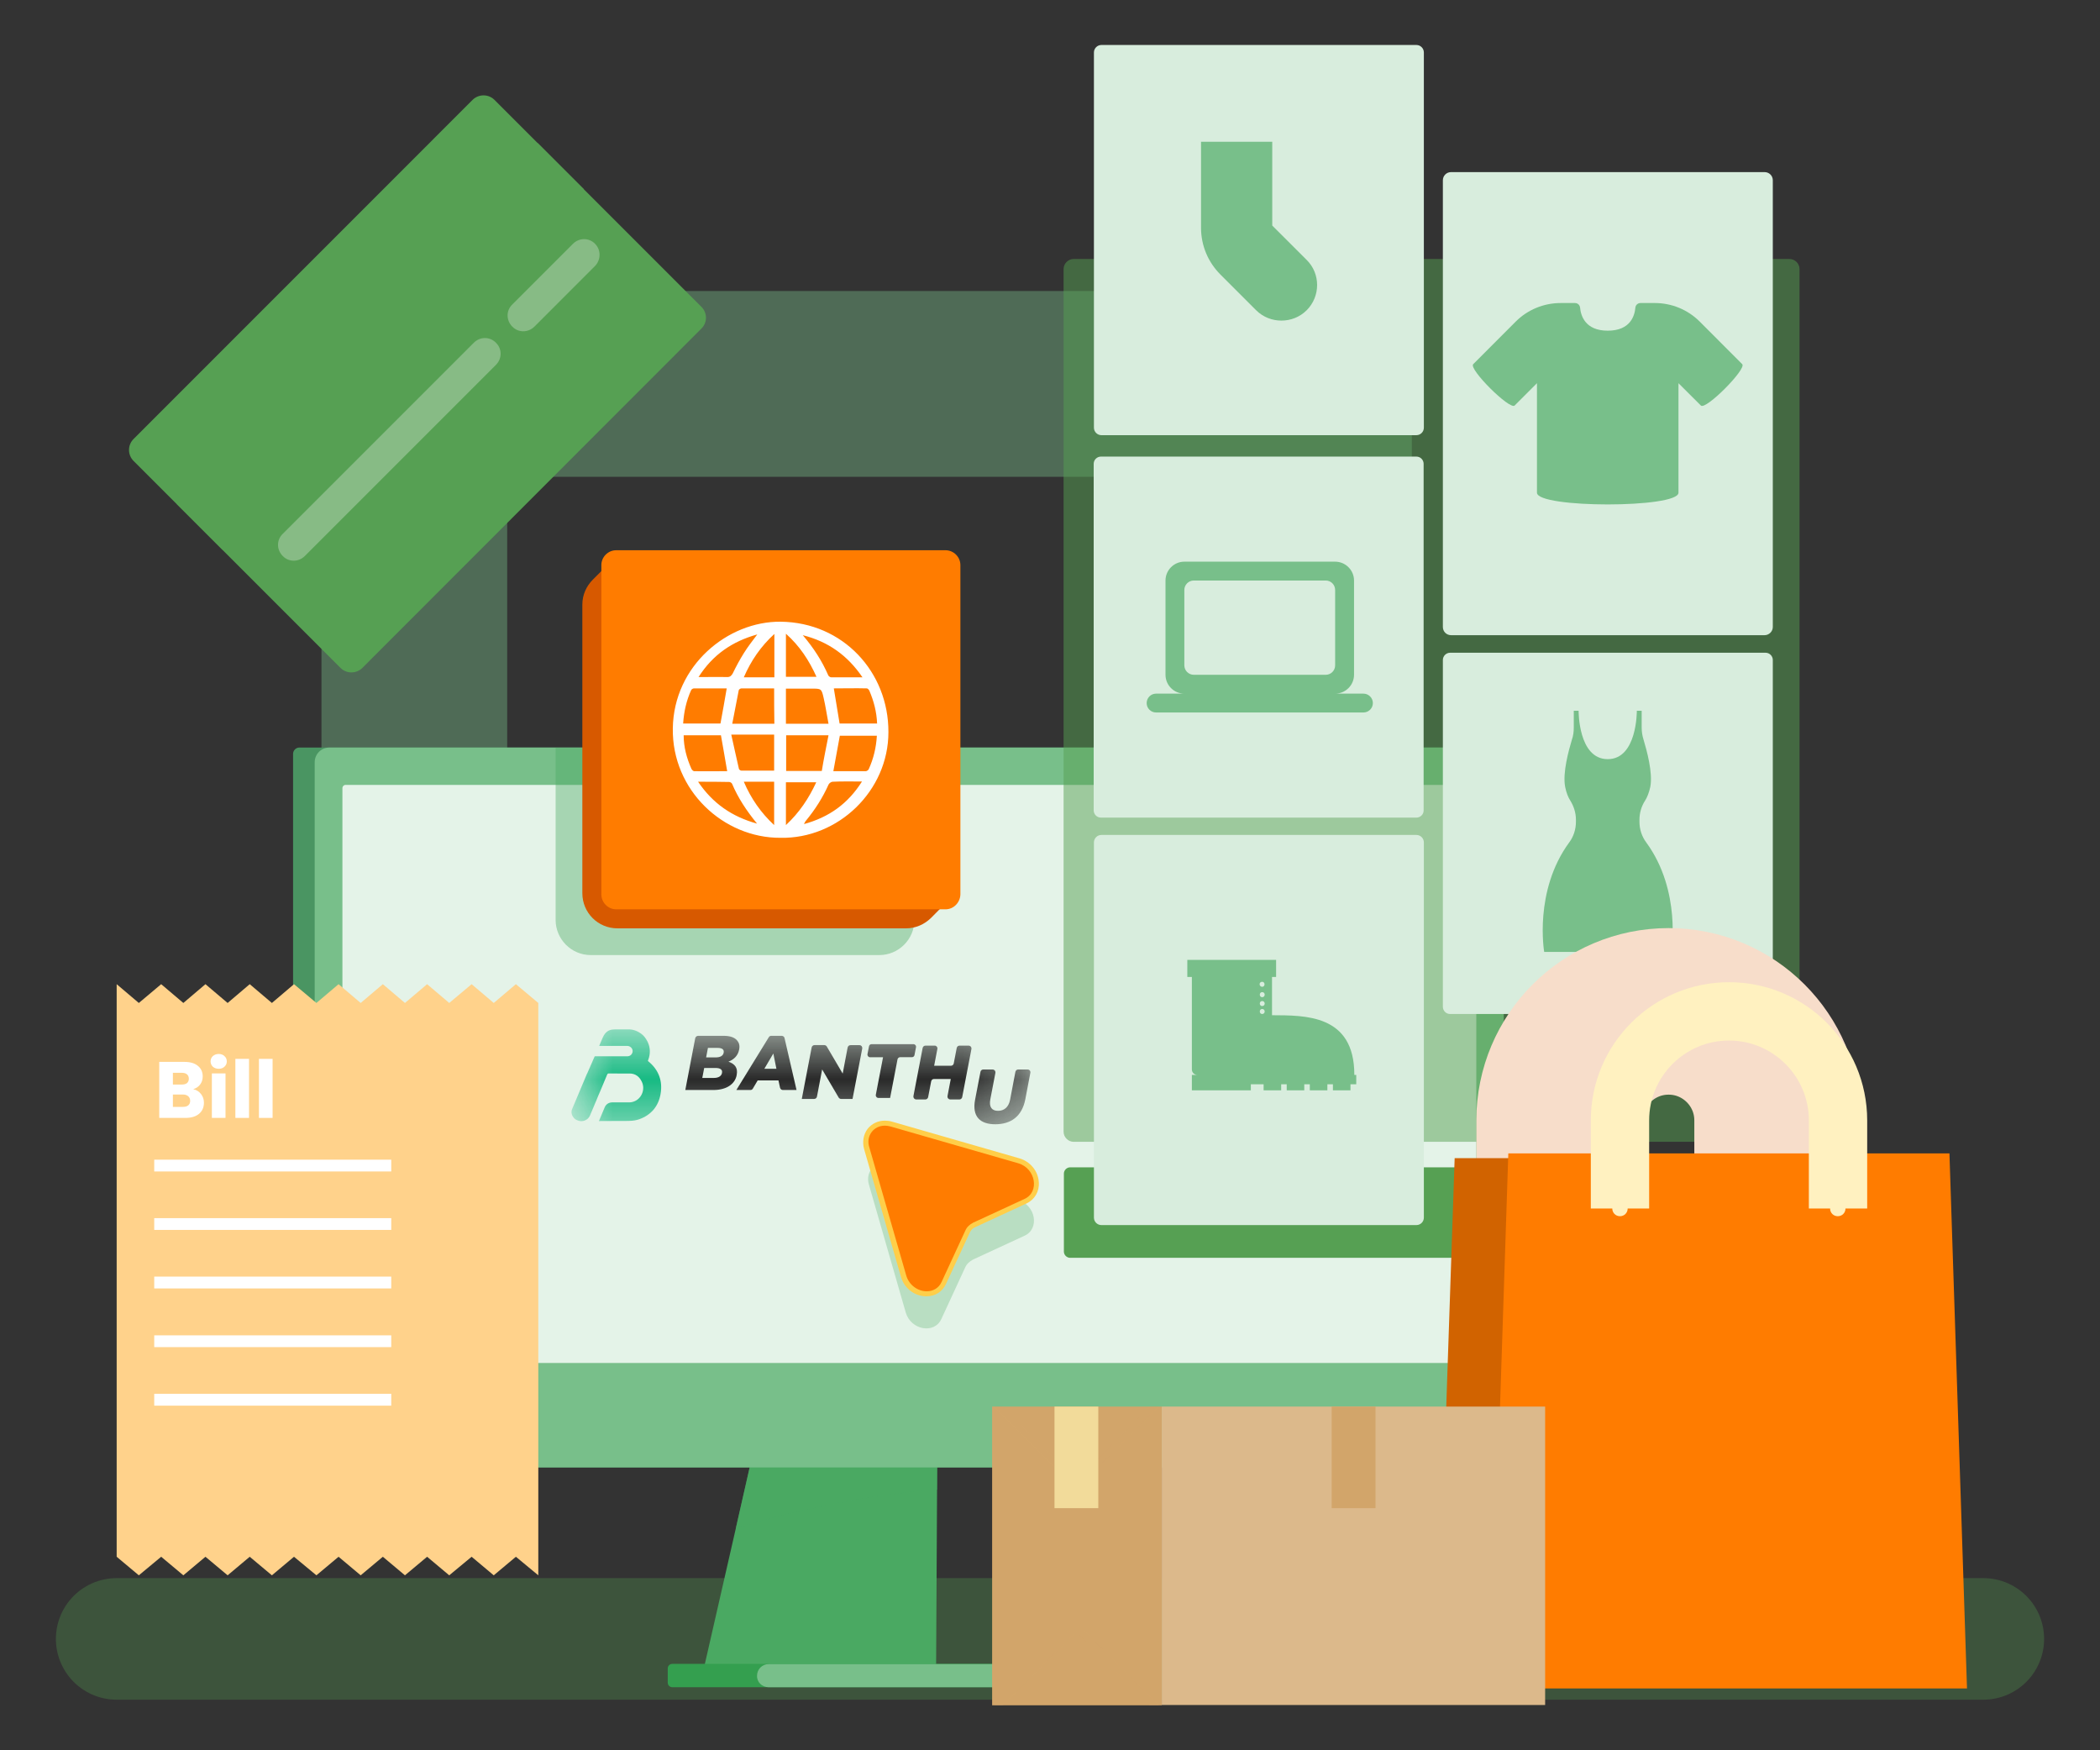
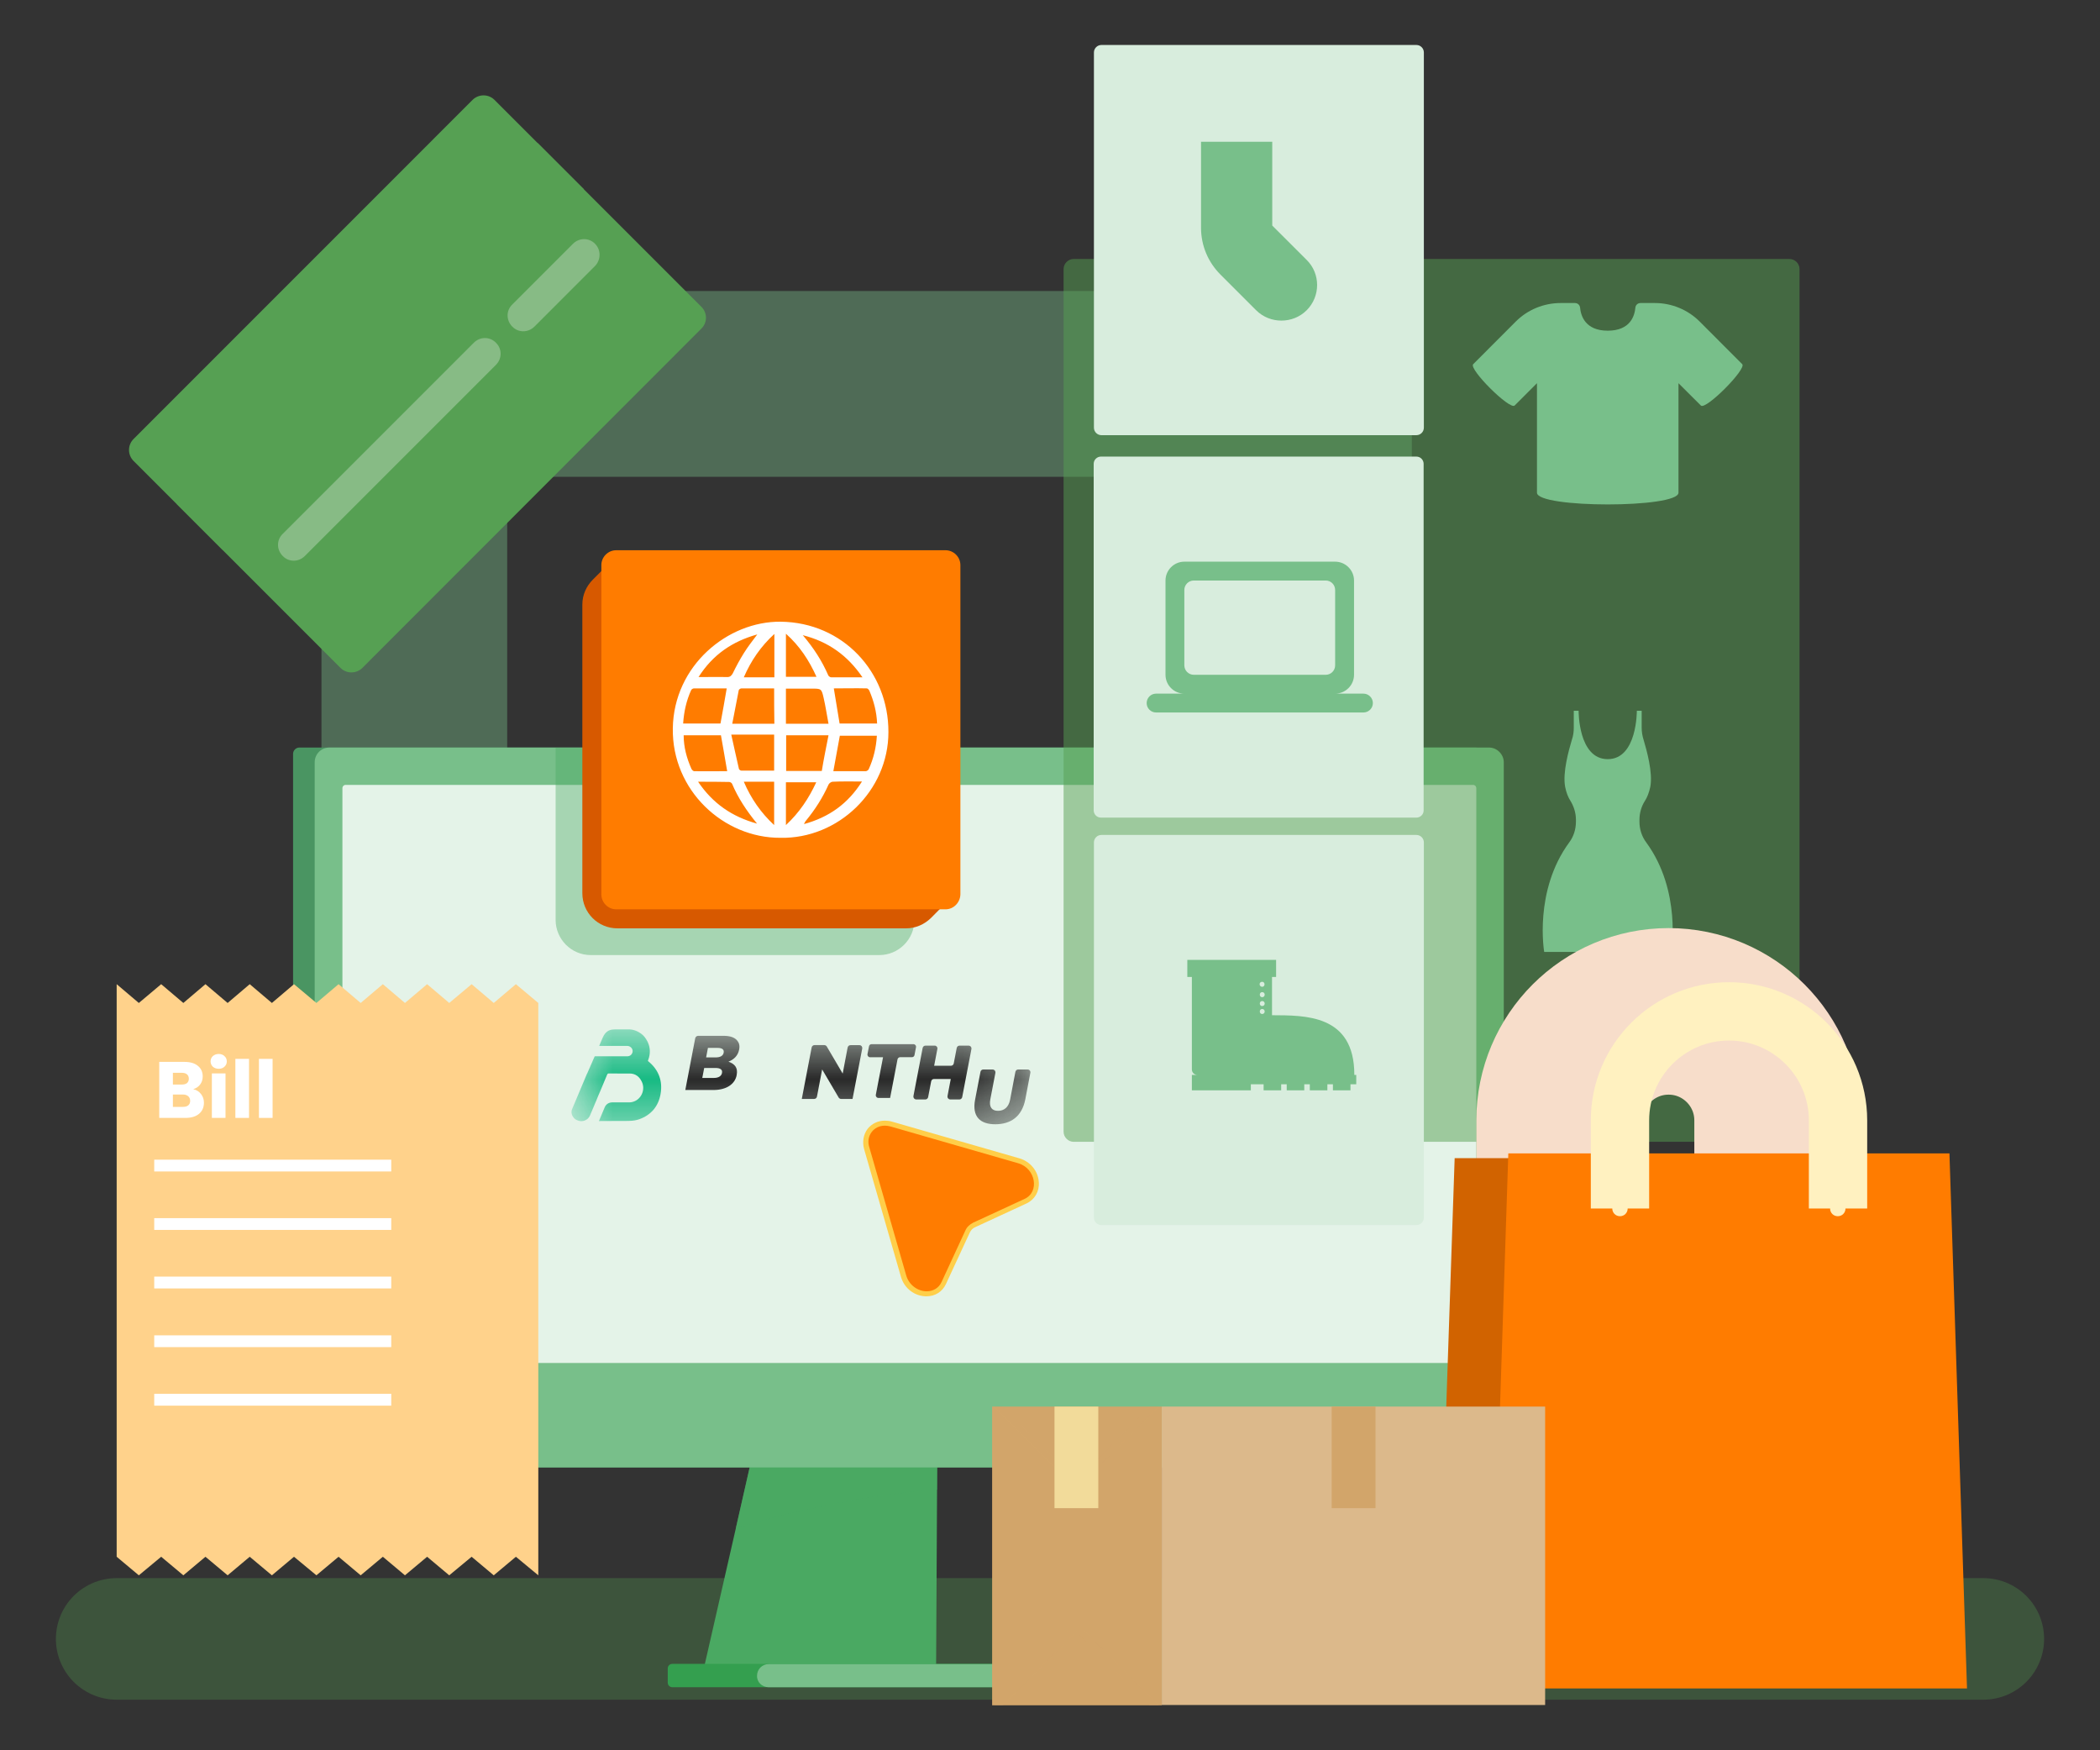
<svg xmlns="http://www.w3.org/2000/svg" width="36" height="30" viewBox="0 0 36 30" fill="none">
  <rect x="0" y="0" width="36" height="30" fill="#333333" stroke="none" />
  <path opacity="0.3" d="M2 28.091H34" stroke="#56A053" stroke-width="2.084" stroke-miterlimit="10" stroke-linecap="round" />
  <g opacity="0.4">
    <circle cx="22.61" cy="21.139" r="0.066" fill="#78BF8A" />
    <path d="M22.202 21.139H7.305" stroke="#78BF8A" stroke-width="3.184" stroke-miterlimit="10" stroke-linecap="round" />
    <circle cx="7.103" cy="21.139" r="0.066" fill="#78BF8A" />
    <path d="M7.103 20.734V6.782" stroke="#78BF8A" stroke-width="3.184" stroke-miterlimit="10" stroke-linecap="round" />
    <circle cx="7.103" cy="6.58" r="0.066" fill="#78BF8A" />
    <path d="M7.507 6.58H22.408" stroke="#78BF8A" stroke-width="3.184" stroke-miterlimit="10" stroke-linecap="round" />
    <circle cx="22.61" cy="6.58" r="0.066" fill="#78BF8A" />
    <path d="M22.611 6.984V20.936" stroke="#78BF8A" stroke-width="3.184" stroke-miterlimit="10" stroke-linecap="round" />
  </g>
  <path d="M12.025 5.631L6.212 11.448C6.109 11.551 5.94 11.551 5.837 11.448L2.289 7.9C2.186 7.797 2.186 7.628 2.289 7.525L8.101 1.712C8.205 1.609 8.374 1.609 8.477 1.712L12.025 5.26C12.128 5.363 12.128 5.528 12.025 5.631Z" fill="#56A053" />
  <path d="M9.219 2.453L3.032 8.64L3.82 9.428L10.007 3.241L9.219 2.453Z" fill="#56A053" />
  <path opacity="0.4" d="M8.502 6.254L5.226 9.53C5.119 9.637 4.95 9.637 4.847 9.53C4.739 9.422 4.739 9.253 4.847 9.15L8.122 5.875C8.229 5.767 8.399 5.767 8.502 5.875C8.609 5.978 8.609 6.147 8.502 6.254Z" fill="#D0E4CF" />
  <path opacity="0.4" d="M10.201 4.559L9.162 5.598C9.054 5.705 8.885 5.705 8.782 5.598C8.675 5.491 8.675 5.322 8.782 5.219L9.822 4.179C9.929 4.072 10.098 4.072 10.201 4.179C10.304 4.282 10.304 4.451 10.201 4.559Z" fill="#D0E4CF" />
  <path d="M5.131 25.152H25.3C25.358 25.152 25.407 25.103 25.407 25.045V12.921C25.407 12.863 25.358 12.813 25.3 12.813H5.131C5.073 12.813 5.024 12.863 5.024 12.921V25.045C5.028 25.103 5.073 25.152 5.131 25.152Z" fill="#4A9562" />
  <path d="M16.068 24.686L16.064 25.532L16.047 28.688H12.045L12.615 26.192L12.957 24.686H16.068Z" fill="#4AA962" />
  <path d="M11.525 28.919H17.157C17.198 28.919 17.235 28.886 17.235 28.841V28.597C17.235 28.556 17.202 28.519 17.157 28.519H11.525C11.484 28.519 11.447 28.552 11.447 28.597V28.841C11.447 28.886 11.484 28.919 11.525 28.919Z" fill="#349F4F" />
  <path d="M13.176 28.919H17.693C17.804 28.919 17.891 28.828 17.891 28.721C17.891 28.61 17.8 28.523 17.693 28.523H13.176C13.064 28.523 12.978 28.614 12.978 28.721C12.973 28.832 13.064 28.919 13.176 28.919Z" fill="#78BF8A" />
  <path opacity="0.6" d="M16.068 24.686L16.064 25.532C14.735 25.623 13.423 25.953 12.615 26.192L12.957 24.686H16.068Z" fill="#4AA962" />
  <path d="M25.779 13.065V24.901C25.779 25.041 25.667 25.152 25.527 25.152H5.647C5.506 25.152 5.395 25.041 5.395 24.901V13.065C5.395 12.925 5.506 12.813 5.647 12.813H25.527C25.663 12.813 25.779 12.929 25.779 13.065Z" fill="#78BF8A" />
  <path d="M5.927 23.362H25.251C25.284 23.362 25.308 23.337 25.308 23.304V13.511C25.308 13.478 25.284 13.453 25.251 13.453H5.927C5.894 13.453 5.87 13.478 5.87 13.511V23.304C5.865 23.337 5.894 23.362 5.927 23.362Z" fill="#E4F3E8" />
  <path opacity="0.5" d="M30.676 19.571H18.407C18.312 19.571 18.233 19.492 18.233 19.398V4.612C18.233 4.517 18.312 4.439 18.407 4.439H30.676C30.77 4.439 30.849 4.517 30.849 4.612V19.402C30.849 19.497 30.77 19.571 30.676 19.571Z" fill="#56A053" />
-   <path d="M30.742 21.559H18.345C18.287 21.559 18.238 21.51 18.238 21.452V20.116C18.238 20.058 18.287 20.008 18.345 20.008H30.742C30.8 20.008 30.849 20.058 30.849 20.116V21.456C30.849 21.514 30.8 21.559 30.742 21.559Z" fill="#56A053" />
-   <path d="M30.25 10.887H24.875C24.797 10.887 24.735 10.825 24.735 10.747V3.09C24.735 3.012 24.797 2.95 24.875 2.95H30.25C30.329 2.95 30.391 3.012 30.391 3.09V10.747C30.391 10.825 30.325 10.887 30.25 10.887Z" fill="#D8EDDD" />
  <path d="M24.281 14.014H18.873C18.803 14.014 18.749 13.956 18.749 13.89V7.95C18.749 7.88 18.807 7.826 18.873 7.826H24.281C24.352 7.826 24.405 7.884 24.405 7.95V13.894C24.405 13.96 24.347 14.014 24.281 14.014Z" fill="#D8EDDD" />
  <path d="M22.888 11.889C23.066 11.889 23.212 11.744 23.212 11.566V9.95C23.212 9.773 23.066 9.627 22.888 9.627H20.303C20.125 9.627 19.98 9.773 19.98 9.95V11.566C19.98 11.744 20.125 11.889 20.303 11.889H19.818C19.729 11.889 19.657 11.962 19.657 12.051C19.657 12.14 19.729 12.212 19.818 12.212H23.373C23.462 12.212 23.535 12.14 23.535 12.051C23.535 11.962 23.462 11.889 23.373 11.889H22.888ZM20.465 9.95H22.727C22.816 9.95 22.888 10.023 22.888 10.112V11.405C22.888 11.493 22.816 11.566 22.727 11.566H20.465C20.376 11.566 20.303 11.493 20.303 11.405V10.112C20.303 10.023 20.376 9.95 20.465 9.95Z" fill="#78BF8A" />
  <path d="M24.281 20.998H18.881C18.811 20.998 18.753 20.941 18.753 20.87V14.439C18.753 14.369 18.811 14.311 18.881 14.311H24.281C24.352 14.311 24.409 14.369 24.409 14.439V20.87C24.409 20.941 24.352 20.998 24.281 20.998Z" fill="#D8EDDD" />
  <path d="M24.281 7.459H18.881C18.811 7.459 18.753 7.401 18.753 7.331V0.899C18.753 0.829 18.811 0.771 18.881 0.771H24.281C24.352 0.771 24.409 0.829 24.409 0.899V7.331C24.409 7.401 24.352 7.459 24.281 7.459Z" fill="#D8EDDD" />
-   <path d="M30.267 17.38H24.859C24.788 17.38 24.735 17.323 24.735 17.256V11.312C24.735 11.242 24.793 11.188 24.859 11.188H30.267C30.337 11.188 30.391 11.246 30.391 11.312V17.256C30.391 17.323 30.333 17.38 30.267 17.38Z" fill="#D8EDDD" />
  <path d="M29.137 5.511C28.935 5.309 28.658 5.194 28.37 5.194H28.122C28.077 5.194 28.04 5.227 28.035 5.272C28.023 5.408 27.953 5.668 27.561 5.668C27.173 5.668 27.099 5.408 27.087 5.272C27.082 5.227 27.045 5.194 27 5.194H26.753C26.464 5.194 26.187 5.309 25.985 5.511L25.255 6.242C25.172 6.324 25.882 7.03 25.965 6.951L26.348 6.568V8.445C26.348 8.713 28.774 8.713 28.774 8.445V6.568L29.158 6.951C29.24 7.034 29.945 6.324 29.867 6.242L29.137 5.511Z" fill="#78BF8A" />
  <path d="M28.221 14.439C28.147 14.34 28.105 14.216 28.105 14.084V14.051C28.105 13.936 28.138 13.82 28.2 13.725C28.237 13.668 28.27 13.585 28.291 13.486C28.337 13.243 28.229 12.859 28.176 12.681C28.155 12.616 28.143 12.545 28.143 12.471V12.182H28.06C28.06 12.182 28.068 13.012 27.561 13.012C27.053 13.012 27.062 12.182 27.062 12.182H26.979V12.471C26.979 12.541 26.971 12.611 26.946 12.681C26.893 12.859 26.785 13.243 26.831 13.486C26.851 13.589 26.884 13.668 26.921 13.725C26.979 13.82 27.016 13.931 27.016 14.051V14.084C27.016 14.216 26.975 14.34 26.901 14.439C26.29 15.272 26.472 16.316 26.472 16.316H27.561H28.65C28.65 16.316 28.831 15.272 28.221 14.439Z" fill="#78BF8A" />
  <path d="M23.217 18.42C23.217 17.38 22.363 17.405 21.806 17.401V16.745H21.876V16.452H20.354V16.745H20.432V18.329C20.432 18.383 20.474 18.424 20.527 18.424H20.432V18.688H21.443V18.585H21.662V18.688H21.963V18.585H22.058V18.688H22.359V18.585H22.454V18.688H22.755V18.585H22.85V18.688H23.151V18.585H23.25V18.424H23.217V18.42ZM21.637 16.828C21.691 16.828 21.691 16.914 21.637 16.914C21.579 16.91 21.579 16.828 21.637 16.828ZM21.637 17.38C21.583 17.38 21.583 17.294 21.637 17.294C21.695 17.294 21.695 17.38 21.637 17.38ZM21.637 17.244C21.583 17.244 21.583 17.158 21.637 17.158C21.695 17.158 21.695 17.244 21.637 17.244ZM21.637 17.092C21.583 17.092 21.583 17.005 21.637 17.005C21.695 17.005 21.695 17.092 21.637 17.092Z" fill="#78BF8A" />
  <path opacity="0.4" d="M15.676 12.818V15.767C15.676 16.101 15.404 16.37 15.074 16.37H10.127C9.793 16.37 9.525 16.097 9.525 15.767V12.818H15.676Z" fill="#4AA962" />
  <path d="M16.282 15.409L16.13 15.256V10.363C16.13 10.029 15.861 9.761 15.527 9.761H10.643L10.49 9.608L10.164 9.934C10.053 10.045 9.983 10.194 9.983 10.363V15.309C9.983 15.644 10.251 15.912 10.585 15.912H15.531C15.7 15.912 15.849 15.842 15.96 15.734L16.282 15.409Z" fill="#D75900" />
  <path d="M16.208 15.586H10.564C10.424 15.586 10.309 15.47 10.309 15.33V9.686C10.309 9.546 10.424 9.431 10.564 9.431H16.208C16.348 9.431 16.464 9.546 16.464 9.686V15.33C16.46 15.47 16.348 15.586 16.208 15.586Z" fill="#FF7C00" />
  <path d="M13.378 14.36C12.404 14.365 11.517 13.548 11.534 12.483C11.55 11.407 12.475 10.648 13.382 10.656C14.451 10.668 15.234 11.518 15.23 12.549C15.23 13.556 14.368 14.381 13.378 14.36ZM13.271 13.209C13.271 12.995 13.271 12.793 13.271 12.591C13.031 12.591 12.796 12.591 12.536 12.591C12.582 12.797 12.623 12.987 12.668 13.181C12.672 13.193 12.697 13.209 12.71 13.209C12.895 13.209 13.081 13.209 13.271 13.209ZM14.203 12.603C13.943 12.603 13.708 12.603 13.477 12.603C13.477 12.813 13.477 13.011 13.477 13.214C13.679 13.214 13.877 13.214 14.088 13.214C14.12 13.016 14.162 12.813 14.203 12.603ZM14.203 12.405C14.174 12.252 14.153 12.108 14.12 11.964C14.083 11.803 14.079 11.803 13.914 11.803C13.84 11.803 13.762 11.803 13.687 11.803C13.617 11.803 13.543 11.803 13.473 11.803C13.473 12.013 13.473 12.207 13.473 12.405C13.712 12.405 13.947 12.405 14.203 12.405ZM13.271 11.799C13.077 11.799 12.891 11.799 12.71 11.799C12.693 11.799 12.664 11.819 12.664 11.832C12.627 12.021 12.59 12.207 12.553 12.405C12.809 12.405 13.04 12.405 13.275 12.405C13.271 12.203 13.271 12.005 13.271 11.799ZM11.72 12.603C11.72 12.809 11.773 12.995 11.852 13.176C11.86 13.193 11.88 13.214 11.897 13.218C12.087 13.222 12.277 13.218 12.466 13.218C12.429 13.007 12.396 12.805 12.359 12.603C12.153 12.603 11.934 12.603 11.72 12.603ZM14.286 13.218C14.471 13.218 14.657 13.218 14.842 13.218C14.859 13.218 14.884 13.201 14.892 13.185C14.975 13.003 15.02 12.813 15.032 12.611C14.814 12.611 14.599 12.611 14.397 12.611C14.36 12.813 14.323 13.011 14.286 13.218ZM12.458 11.799C12.272 11.799 12.087 11.799 11.897 11.799C11.88 11.799 11.852 11.815 11.847 11.832C11.765 12.013 11.724 12.203 11.711 12.401C11.93 12.401 12.145 12.401 12.351 12.401C12.388 12.195 12.425 12.001 12.458 11.799ZM14.393 12.401C14.603 12.401 14.818 12.401 15.036 12.401C15.028 12.199 14.979 12.017 14.904 11.84C14.896 11.823 14.876 11.799 14.859 11.799C14.669 11.794 14.479 11.799 14.294 11.799C14.327 12.005 14.36 12.203 14.393 12.401ZM14.785 11.609C14.529 11.233 14.199 10.998 13.762 10.887C13.947 11.105 14.092 11.328 14.199 11.576C14.207 11.592 14.232 11.609 14.248 11.609C14.422 11.609 14.591 11.609 14.785 11.609ZM14.777 13.395C14.599 13.395 14.434 13.391 14.273 13.399C14.248 13.399 14.211 13.428 14.203 13.449C14.104 13.671 13.972 13.878 13.815 14.068C13.803 14.08 13.799 14.096 13.782 14.125C14.215 14.006 14.537 13.775 14.777 13.395ZM11.967 13.399C12.219 13.771 12.545 13.997 12.978 14.117C12.796 13.894 12.652 13.676 12.549 13.432C12.54 13.416 12.516 13.403 12.499 13.403C12.326 13.399 12.157 13.399 11.967 13.399ZM11.975 11.605C12.149 11.605 12.309 11.601 12.466 11.605C12.516 11.605 12.536 11.584 12.561 11.543C12.619 11.423 12.681 11.308 12.751 11.196C12.817 11.089 12.895 10.99 12.982 10.874C12.553 10.994 12.219 11.221 11.975 11.605ZM13.473 11.601C13.646 11.601 13.819 11.601 13.997 11.601C13.869 11.316 13.708 11.072 13.473 10.862C13.473 11.118 13.473 11.357 13.473 11.601ZM12.751 11.609C12.932 11.609 13.106 11.609 13.275 11.609C13.275 11.361 13.275 11.122 13.275 10.866C13.04 11.081 12.875 11.324 12.751 11.609ZM12.751 13.399C12.875 13.688 13.044 13.931 13.271 14.142C13.271 13.882 13.271 13.643 13.271 13.399C13.102 13.399 12.932 13.399 12.751 13.399ZM13.473 13.408C13.473 13.655 13.473 13.89 13.473 14.142C13.704 13.927 13.865 13.684 13.993 13.408C13.815 13.408 13.646 13.408 13.473 13.408Z" fill="white" />
  <path d="M26.736 20.714V19.204C26.736 18.172 27.573 17.335 28.605 17.335C29.636 17.335 30.473 18.172 30.473 19.204V20.714" stroke="#F7DDCA" stroke-width="2.855" stroke-miterlimit="10" />
  <path d="M26.872 20.714C26.872 20.788 26.814 20.846 26.74 20.846C26.666 20.846 26.608 20.788 26.608 20.714C26.608 20.639 26.666 20.581 26.74 20.581C26.814 20.581 26.872 20.643 26.872 20.714Z" fill="#F7DDCA" />
  <path d="M30.337 20.714C30.337 20.788 30.395 20.846 30.469 20.846C30.544 20.846 30.601 20.788 30.601 20.714C30.601 20.639 30.544 20.581 30.469 20.581C30.395 20.581 30.337 20.643 30.337 20.714Z" fill="#F7DDCA" />
  <path d="M24.636 28.746L24.937 19.851H32.499L32.8 28.746H24.636Z" fill="#D16300" />
  <path d="M25.857 19.769H33.419L33.72 28.94H25.556L25.857 19.769Z" fill="#FF7C00" />
  <path d="M27.771 20.714V19.204C27.771 18.172 28.609 17.335 29.64 17.335C30.671 17.335 31.509 18.172 31.509 19.204V20.714" stroke="#FFF1C0" stroke-miterlimit="10" />
  <path d="M27.903 20.714C27.903 20.788 27.845 20.846 27.771 20.846C27.697 20.846 27.639 20.788 27.639 20.714C27.639 20.639 27.697 20.581 27.771 20.581C27.845 20.581 27.903 20.643 27.903 20.714Z" fill="#FFF1C0" />
  <path d="M31.373 20.714C31.373 20.788 31.43 20.846 31.505 20.846C31.579 20.846 31.637 20.788 31.637 20.714C31.637 20.639 31.579 20.581 31.505 20.581C31.43 20.581 31.373 20.643 31.373 20.714Z" fill="#FFF1C0" />
  <path d="M9.228 27.001L8.844 26.683L8.464 27.001L8.085 26.683L7.701 27.001L7.322 26.683L6.942 27.001L6.563 26.683L6.183 27.001L5.804 26.683L5.424 27.001L5.04 26.683L4.661 27.001L4.281 26.683L3.902 27.001L3.522 26.683L3.143 27.001L2.763 26.683L2.38 27.001L2 26.683V16.869L2.38 17.191L2.763 16.869L3.143 17.191L3.522 16.869L3.902 17.191L4.281 16.869L4.661 17.191L5.04 16.869L5.424 17.191L5.804 16.869L6.183 17.191L6.563 16.869L6.942 17.191L7.322 16.869L7.701 17.191L8.085 16.869L8.464 17.191L8.844 16.869L9.228 17.191V27.001Z" fill="#FFD28B" />
  <path d="M6.707 19.877H2.644V20.079H6.707V19.877Z" fill="white" />
  <path d="M6.707 20.879H2.644V21.081H6.707V20.879Z" fill="white" />
  <path d="M6.707 21.881H2.644V22.084H6.707V21.881Z" fill="white" />
  <path d="M6.707 22.888H2.644V23.09H6.707V22.888Z" fill="white" />
  <path d="M6.707 23.89H2.644V24.093H6.707V23.89Z" fill="white" />
  <path d="M3.312 18.669C3.367 18.68 3.412 18.708 3.446 18.752C3.48 18.795 3.496 18.844 3.496 18.9C3.496 18.98 3.468 19.044 3.412 19.091C3.356 19.138 3.278 19.161 3.178 19.161H2.73V18.201H3.163C3.26 18.201 3.336 18.223 3.391 18.268C3.447 18.312 3.475 18.373 3.475 18.45C3.475 18.506 3.459 18.553 3.429 18.591C3.4 18.628 3.361 18.654 3.312 18.669ZM2.964 18.589H3.118C3.156 18.589 3.185 18.581 3.205 18.565C3.226 18.547 3.237 18.522 3.237 18.489C3.237 18.457 3.226 18.431 3.205 18.414C3.185 18.397 3.156 18.388 3.118 18.388H2.964V18.589ZM3.137 18.972C3.176 18.972 3.206 18.964 3.227 18.946C3.249 18.928 3.26 18.902 3.26 18.868C3.26 18.835 3.248 18.808 3.226 18.789C3.204 18.77 3.173 18.76 3.134 18.76H2.964V18.972H3.137Z" fill="white" />
  <path d="M3.75 18.319C3.709 18.319 3.675 18.307 3.648 18.283C3.623 18.258 3.61 18.228 3.61 18.193C3.61 18.156 3.623 18.126 3.648 18.102C3.675 18.078 3.709 18.065 3.75 18.065C3.79 18.065 3.823 18.078 3.848 18.102C3.875 18.126 3.888 18.156 3.888 18.193C3.888 18.228 3.875 18.258 3.848 18.283C3.823 18.307 3.79 18.319 3.75 18.319ZM3.866 18.398V19.161H3.632V18.398H3.866Z" fill="white" />
  <path d="M4.269 18.149V19.161H4.035V18.149H4.269Z" fill="white" />
  <path d="M4.673 18.149V19.161H4.439V18.149H4.673Z" fill="white" />
-   <path d="M16.546 21.724L16.138 22.607C16.018 22.871 15.614 22.797 15.527 22.496L14.896 20.305C14.826 20.07 15.024 19.872 15.263 19.938L17.454 20.569C17.755 20.656 17.825 21.06 17.565 21.18L16.682 21.588C16.62 21.621 16.571 21.666 16.546 21.724Z" fill="#B9DEC2" />
  <path d="M15.882 22.178C15.7 22.178 15.54 22.054 15.486 21.877L14.855 19.686C14.822 19.575 14.842 19.464 14.904 19.381C14.966 19.299 15.061 19.253 15.168 19.253C15.201 19.253 15.238 19.257 15.275 19.27L17.466 19.901C17.66 19.954 17.755 20.124 17.767 20.268C17.78 20.412 17.709 20.532 17.582 20.594L16.699 21.002C16.649 21.027 16.608 21.064 16.587 21.114L16.179 22.001C16.121 22.108 16.014 22.178 15.882 22.178Z" fill="#FF7C00" />
  <path d="M15.168 19.294C15.197 19.294 15.23 19.299 15.263 19.307L17.454 19.938C17.755 20.025 17.825 20.429 17.565 20.549L16.682 20.957C16.625 20.986 16.575 21.031 16.55 21.089L16.142 21.972C16.092 22.083 15.989 22.133 15.886 22.133C15.742 22.133 15.585 22.034 15.535 21.86L14.904 19.67C14.838 19.468 14.979 19.294 15.168 19.294ZM15.168 19.208C15.049 19.208 14.941 19.261 14.871 19.352C14.801 19.447 14.78 19.571 14.813 19.695L15.445 21.885C15.502 22.083 15.68 22.219 15.882 22.219C16.03 22.219 16.154 22.141 16.216 22.009L16.625 21.126C16.645 21.085 16.674 21.052 16.715 21.035L17.598 20.627C17.738 20.561 17.821 20.421 17.808 20.26C17.796 20.07 17.66 19.909 17.479 19.855L15.288 19.224C15.247 19.212 15.205 19.208 15.168 19.208Z" fill="#FFCE49" />
  <path d="M19.917 24.109H17.008V29.229H19.917V24.109Z" fill="#D2A56A" />
  <path d="M26.488 24.109H19.916V29.224H26.488V24.109Z" fill="#DCB98B" />
  <path d="M23.58 24.109H22.829V25.85H23.58V24.109Z" fill="#D2A56A" />
  <g opacity="0.3">
    <path d="M17.037 24.109L18.452 25.524L19.863 24.109H19.71L18.452 25.371L17.189 24.109H17.037Z" fill="#D2A56A" />
  </g>
  <g opacity="0.3">
    <path d="M17.189 29.229L18.452 27.97L19.71 29.229H19.863L18.452 27.814L17.037 29.229H17.189Z" fill="#D2A56A" />
  </g>
  <path d="M18.828 24.109H18.077V25.85H18.828V24.109Z" fill="#F2DB9A" />
  <path d="M21.81 3.866V2.43H20.589V3.903C20.589 4.208 20.709 4.493 20.923 4.707L21.534 5.318C21.654 5.437 21.81 5.495 21.967 5.495C22.124 5.495 22.28 5.437 22.4 5.318C22.639 5.078 22.639 4.691 22.4 4.455L21.81 3.866Z" fill="#78BF8A" />
  <mask id="mask0_936_5432" style="mask-type:alpha" maskUnits="userSpaceOnUse" x="9" y="17" width="9" height="3">
    <rect x="9.797" y="17.644" width="7.88" height="1.815" fill="#D9D9D9" />
  </mask>
  <g mask="url(#mask0_936_5432)">
    <path d="M11.121 18.197C11.105 18.185 11.105 18.184 11.113 18.164C11.131 18.117 11.14 18.068 11.14 18.018C11.14 18.017 11.14 18.017 11.14 18.016C11.139 17.992 11.137 17.968 11.132 17.944C11.13 17.932 11.127 17.92 11.123 17.909C11.112 17.873 11.096 17.84 11.075 17.809C11.075 17.808 11.074 17.807 11.073 17.806C11.044 17.759 11.003 17.721 10.955 17.694C10.868 17.642 10.79 17.644 10.79 17.644H10.539C10.522 17.645 10.505 17.646 10.489 17.648H10.489C10.397 17.661 10.355 17.733 10.331 17.788L10.297 17.867L10.272 17.927C10.272 17.927 10.272 17.927 10.272 17.927C10.272 17.927 10.272 17.927 10.272 17.927C10.272 17.927 10.272 17.927 10.272 17.927C10.272 17.927 10.272 17.927 10.273 17.927H10.753C10.8 17.927 10.842 17.963 10.845 18.01C10.846 18.023 10.844 18.035 10.84 18.046C10.836 18.057 10.829 18.068 10.821 18.077C10.813 18.085 10.803 18.093 10.792 18.097C10.78 18.102 10.768 18.105 10.756 18.105H10.196C10.196 18.105 10.196 18.105 10.196 18.105C10.196 18.105 10.196 18.105 10.195 18.105L10.067 18.397L10.064 18.402C10.061 18.408 10.059 18.413 10.056 18.419L10.031 18.478L10.031 18.479L9.819 18.983C9.816 18.99 9.813 18.997 9.81 19.003C9.788 19.056 9.794 19.105 9.831 19.153C9.848 19.176 9.872 19.194 9.9 19.203L9.902 19.204C9.916 19.21 9.93 19.214 9.945 19.215C9.952 19.216 9.958 19.217 9.965 19.217C9.972 19.217 9.978 19.216 9.985 19.215C9.986 19.215 9.987 19.215 9.989 19.215C10.016 19.211 10.042 19.2 10.065 19.183C10.087 19.166 10.104 19.143 10.115 19.118L10.115 19.117L10.189 18.942L10.193 18.931L10.22 18.868L10.263 18.764C10.264 18.762 10.265 18.76 10.266 18.758L10.28 18.724L10.282 18.721L10.313 18.647L10.344 18.573L10.356 18.544C10.373 18.504 10.39 18.463 10.406 18.424C10.415 18.402 10.421 18.399 10.438 18.399H10.44C10.489 18.4 10.542 18.4 10.605 18.4C10.647 18.4 10.689 18.4 10.731 18.4L10.793 18.4C10.888 18.4 10.959 18.448 11.003 18.542C11.021 18.58 11.029 18.622 11.026 18.663C11.024 18.705 11.01 18.745 10.988 18.781C10.967 18.815 10.937 18.844 10.902 18.864C10.866 18.884 10.827 18.895 10.786 18.895H10.774H10.493C10.466 18.895 10.439 18.903 10.416 18.918C10.394 18.933 10.376 18.955 10.366 18.98L10.268 19.214C10.268 19.214 10.268 19.214 10.268 19.214C10.268 19.214 10.268 19.214 10.268 19.214C10.268 19.215 10.268 19.215 10.268 19.215C10.268 19.215 10.268 19.215 10.268 19.215L10.459 19.214L10.735 19.213H10.739L10.788 19.212C10.853 19.211 10.911 19.201 10.961 19.183C11.162 19.111 11.288 18.961 11.324 18.751C11.363 18.531 11.292 18.339 11.121 18.197Z" fill="#17BA83" />
-     <path d="M13.221 17.754H13.401C13.412 17.754 13.423 17.758 13.432 17.765C13.441 17.772 13.447 17.781 13.449 17.792L13.655 18.683H13.42C13.409 18.683 13.398 18.679 13.39 18.672C13.381 18.665 13.375 18.655 13.372 18.644L13.345 18.518H12.989L12.906 18.659C12.902 18.666 12.896 18.672 12.888 18.677C12.881 18.681 12.872 18.683 12.864 18.683H12.623L13.18 17.777C13.184 17.77 13.19 17.764 13.197 17.76C13.205 17.756 13.213 17.754 13.221 17.754ZM13.31 18.319L13.257 18.057L13.103 18.319H13.31Z" fill="#292929" />
    <path d="M13.962 17.913H14.132C14.14 17.913 14.149 17.916 14.156 17.92C14.163 17.924 14.169 17.93 14.174 17.938L14.446 18.401L14.531 17.954C14.534 17.942 14.54 17.932 14.548 17.925C14.557 17.918 14.568 17.914 14.58 17.914H14.733C14.74 17.914 14.747 17.915 14.754 17.918C14.76 17.922 14.766 17.926 14.771 17.931C14.775 17.937 14.778 17.944 14.78 17.951C14.782 17.958 14.782 17.965 14.781 17.972L14.615 18.836H14.419C14.411 18.836 14.402 18.834 14.395 18.829C14.387 18.825 14.381 18.819 14.377 18.812L14.094 18.33L14.005 18.796C14.003 18.807 13.997 18.817 13.988 18.825C13.979 18.832 13.968 18.836 13.957 18.836H13.745L13.914 17.954C13.916 17.942 13.922 17.932 13.931 17.925C13.939 17.917 13.95 17.913 13.962 17.913Z" fill="#292929" />
    <path d="M15.138 18.121H14.915C14.909 18.121 14.902 18.12 14.896 18.117C14.89 18.114 14.885 18.11 14.881 18.105C14.877 18.1 14.874 18.094 14.872 18.087C14.87 18.081 14.87 18.074 14.871 18.068L14.897 17.934C14.899 17.923 14.904 17.914 14.912 17.907C14.92 17.901 14.931 17.897 14.941 17.897H15.659C15.665 17.897 15.672 17.898 15.678 17.901C15.684 17.904 15.689 17.908 15.693 17.913C15.698 17.918 15.701 17.924 15.702 17.93C15.704 17.937 15.704 17.944 15.703 17.95L15.677 18.084C15.675 18.094 15.67 18.104 15.662 18.11C15.653 18.117 15.643 18.12 15.633 18.12H15.43C15.42 18.12 15.41 18.124 15.402 18.131C15.394 18.137 15.388 18.147 15.386 18.157L15.259 18.819H15.058C15.052 18.819 15.045 18.817 15.039 18.814C15.033 18.812 15.028 18.808 15.024 18.802C15.02 18.797 15.017 18.791 15.015 18.785C15.013 18.779 15.013 18.772 15.014 18.765L15.138 18.121Z" fill="#292929" />
    <path d="M15.866 17.922H16.021C16.029 17.922 16.036 17.923 16.042 17.926C16.049 17.929 16.054 17.934 16.059 17.939C16.064 17.945 16.067 17.951 16.069 17.959C16.07 17.965 16.071 17.973 16.069 17.98L16.014 18.267H16.302C16.313 18.267 16.324 18.263 16.333 18.256C16.342 18.249 16.348 18.239 16.35 18.227L16.401 17.962C16.403 17.951 16.409 17.941 16.418 17.933C16.427 17.926 16.438 17.922 16.449 17.922H16.605C16.612 17.922 16.619 17.924 16.626 17.927C16.632 17.93 16.638 17.934 16.643 17.94C16.647 17.945 16.651 17.952 16.652 17.959C16.654 17.966 16.654 17.973 16.653 17.98L16.495 18.805C16.493 18.816 16.487 18.826 16.478 18.833C16.47 18.841 16.458 18.845 16.447 18.845H16.291C16.284 18.845 16.277 18.843 16.27 18.84C16.264 18.837 16.258 18.832 16.253 18.827C16.249 18.821 16.245 18.815 16.244 18.808C16.242 18.801 16.242 18.794 16.243 18.786L16.299 18.494H16.011C16 18.494 15.989 18.498 15.98 18.505C15.971 18.513 15.965 18.523 15.963 18.534L15.911 18.805C15.909 18.816 15.903 18.826 15.894 18.833C15.886 18.841 15.875 18.845 15.863 18.845H15.707C15.7 18.845 15.693 18.843 15.687 18.84C15.68 18.837 15.674 18.832 15.67 18.827C15.665 18.821 15.662 18.815 15.66 18.808C15.658 18.801 15.658 18.794 15.659 18.786L15.817 17.962C15.819 17.951 15.825 17.941 15.834 17.933C15.843 17.926 15.854 17.922 15.866 17.922Z" fill="#292929" />
    <path d="M16.716 18.849L16.808 18.371C16.81 18.36 16.816 18.349 16.825 18.342C16.834 18.335 16.845 18.331 16.856 18.331H17.016C17.023 18.331 17.03 18.333 17.037 18.336C17.043 18.339 17.049 18.343 17.054 18.349C17.058 18.354 17.061 18.361 17.063 18.368C17.065 18.375 17.065 18.382 17.064 18.389L16.977 18.843C16.951 18.977 17.006 19.04 17.109 19.04C17.212 19.04 17.291 18.979 17.316 18.85L17.407 18.37C17.41 18.359 17.416 18.349 17.424 18.342C17.433 18.334 17.444 18.331 17.456 18.331H17.615C17.622 18.331 17.63 18.332 17.636 18.335C17.643 18.338 17.648 18.343 17.653 18.348C17.658 18.354 17.661 18.36 17.663 18.367C17.665 18.374 17.665 18.382 17.663 18.389L17.577 18.842C17.519 19.14 17.325 19.27 17.062 19.27C16.8 19.27 16.661 19.137 16.716 18.849Z" fill="#292929" />
    <path d="M11.918 17.796C11.921 17.784 11.927 17.774 11.936 17.766C11.945 17.758 11.957 17.754 11.969 17.754H12.403C12.52 17.754 12.596 17.783 12.64 17.838C12.671 17.875 12.684 17.924 12.671 17.988L12.671 17.99C12.65 18.098 12.577 18.162 12.488 18.197C12.594 18.235 12.653 18.298 12.629 18.424V18.427C12.598 18.586 12.45 18.683 12.228 18.683H11.748L11.918 17.796ZM12.238 18.476C12.316 18.476 12.367 18.445 12.377 18.391V18.388C12.387 18.338 12.354 18.305 12.267 18.305H12.072L12.039 18.476H12.238ZM12.268 18.124C12.346 18.124 12.395 18.098 12.406 18.043V18.041C12.415 17.99 12.381 17.961 12.304 17.961H12.136L12.105 18.124H12.268Z" fill="#292929" />
  </g>
</svg>